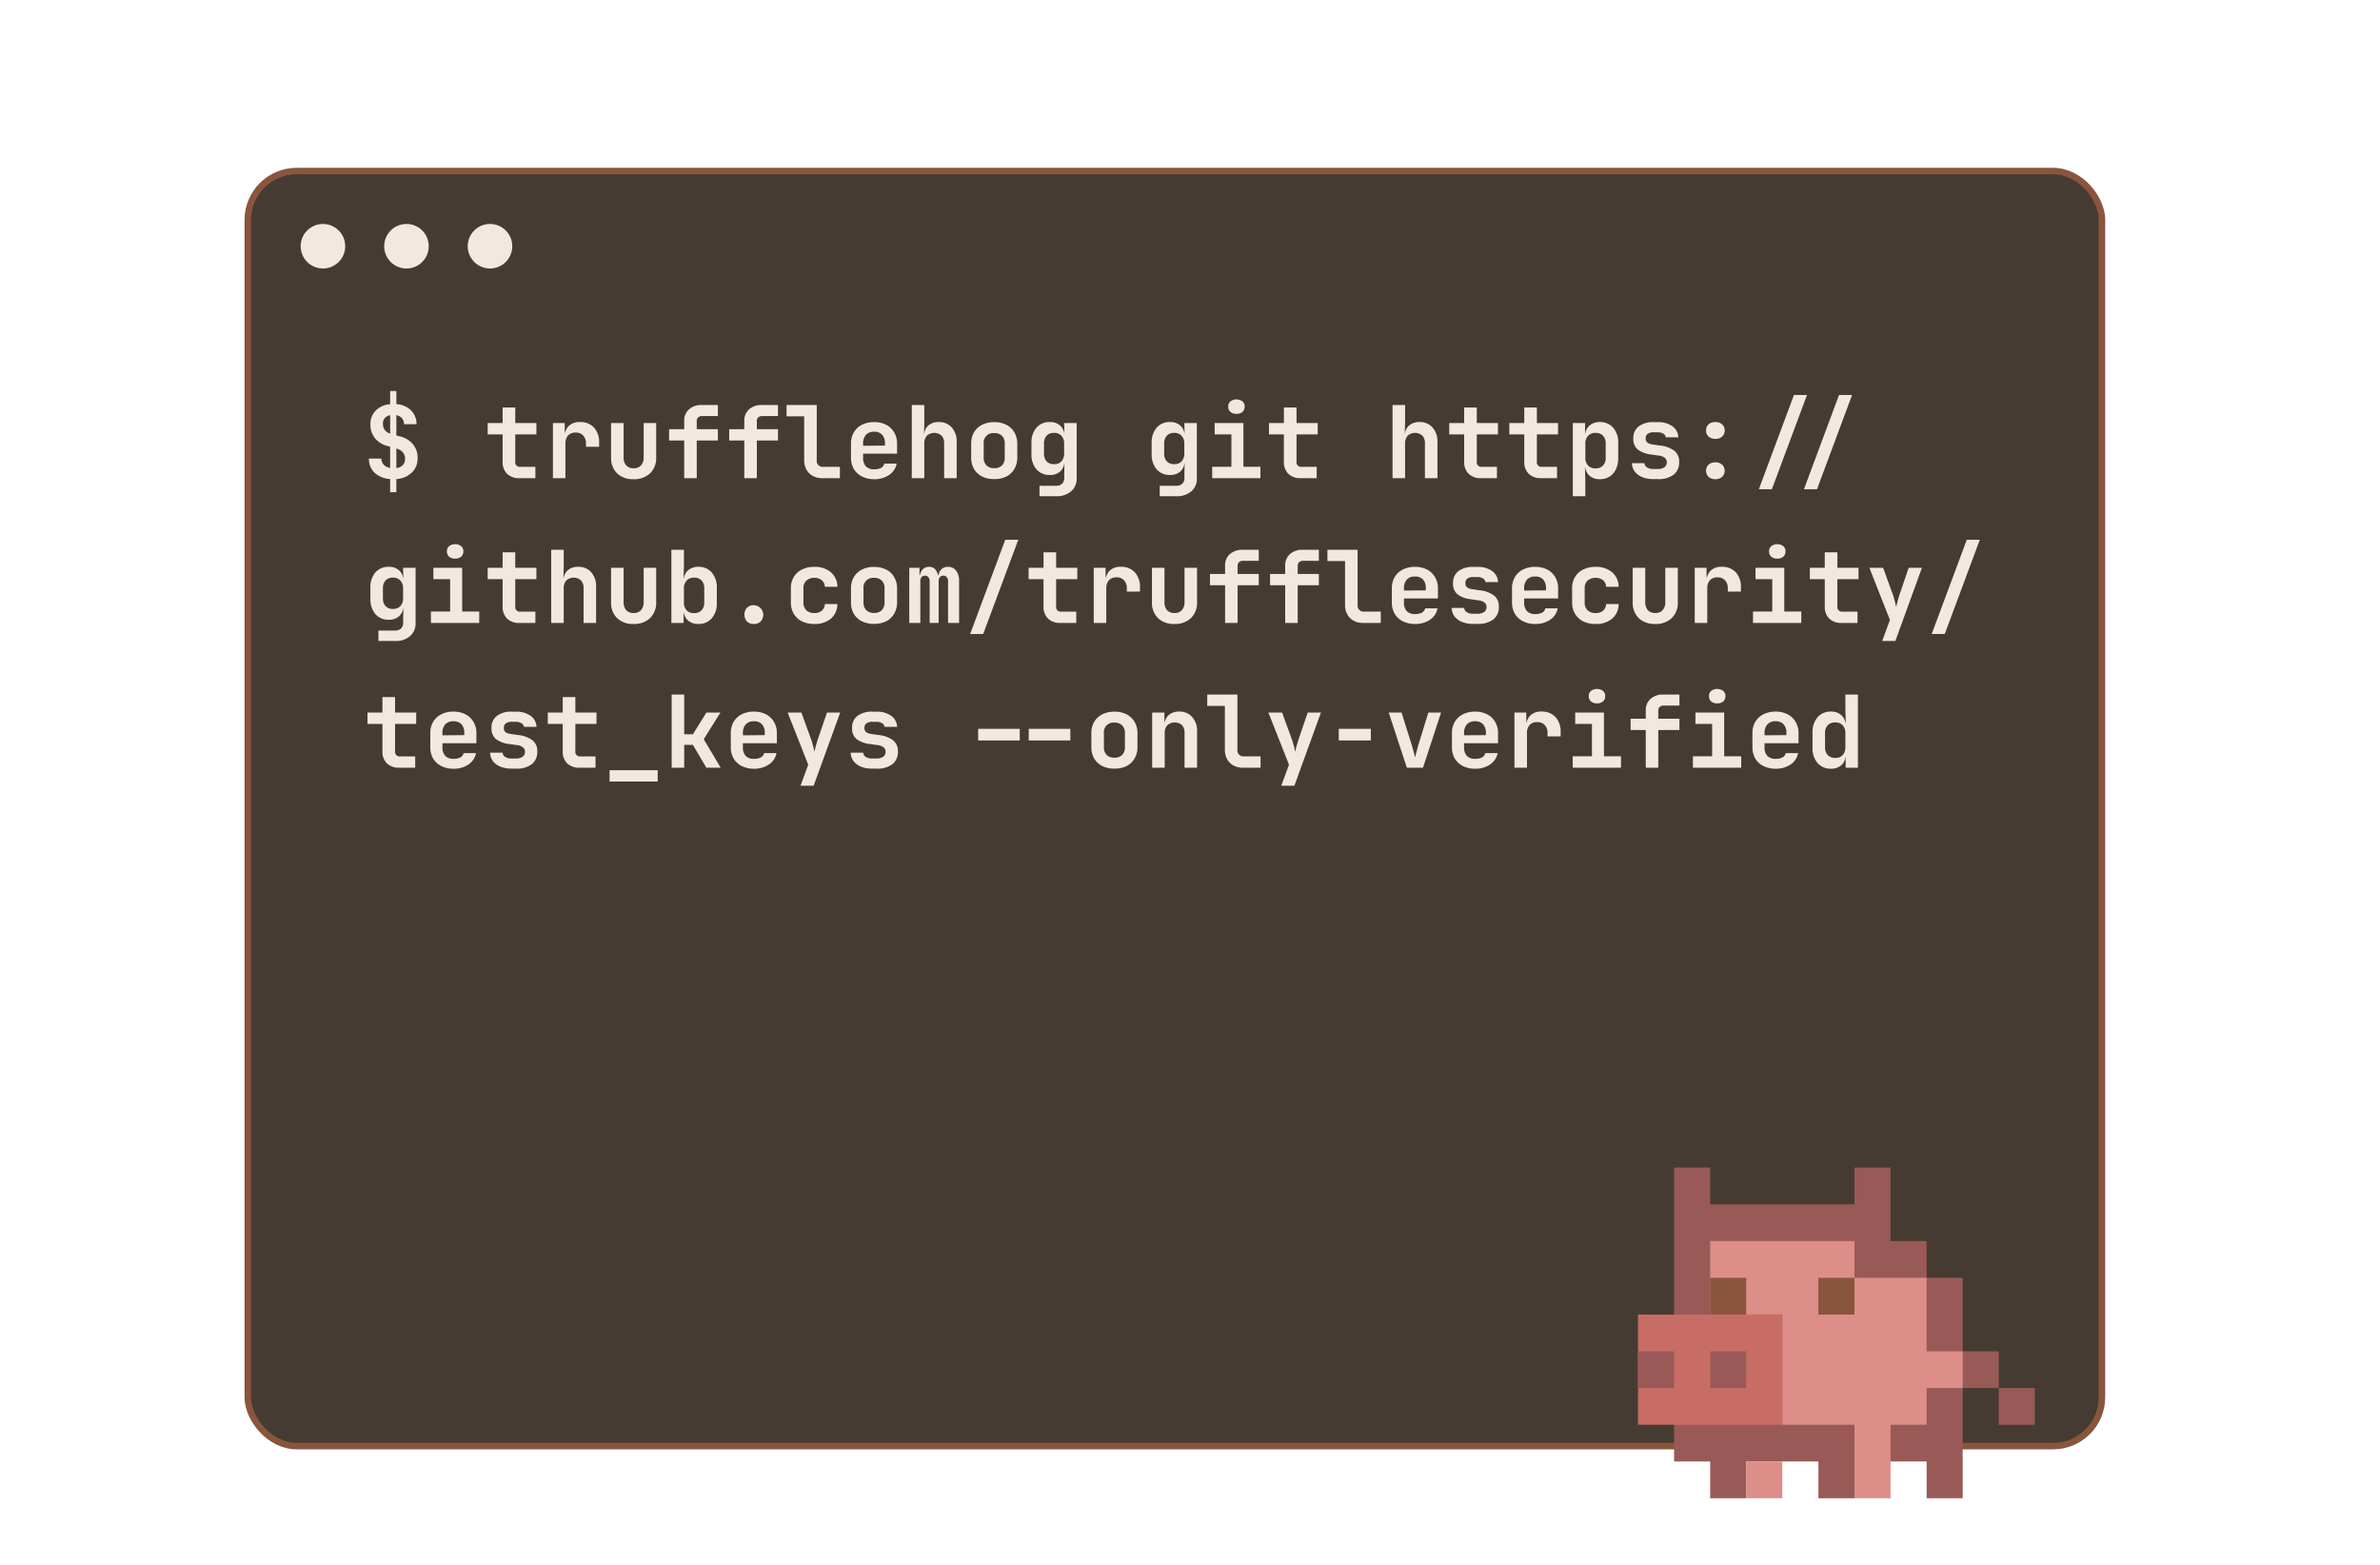
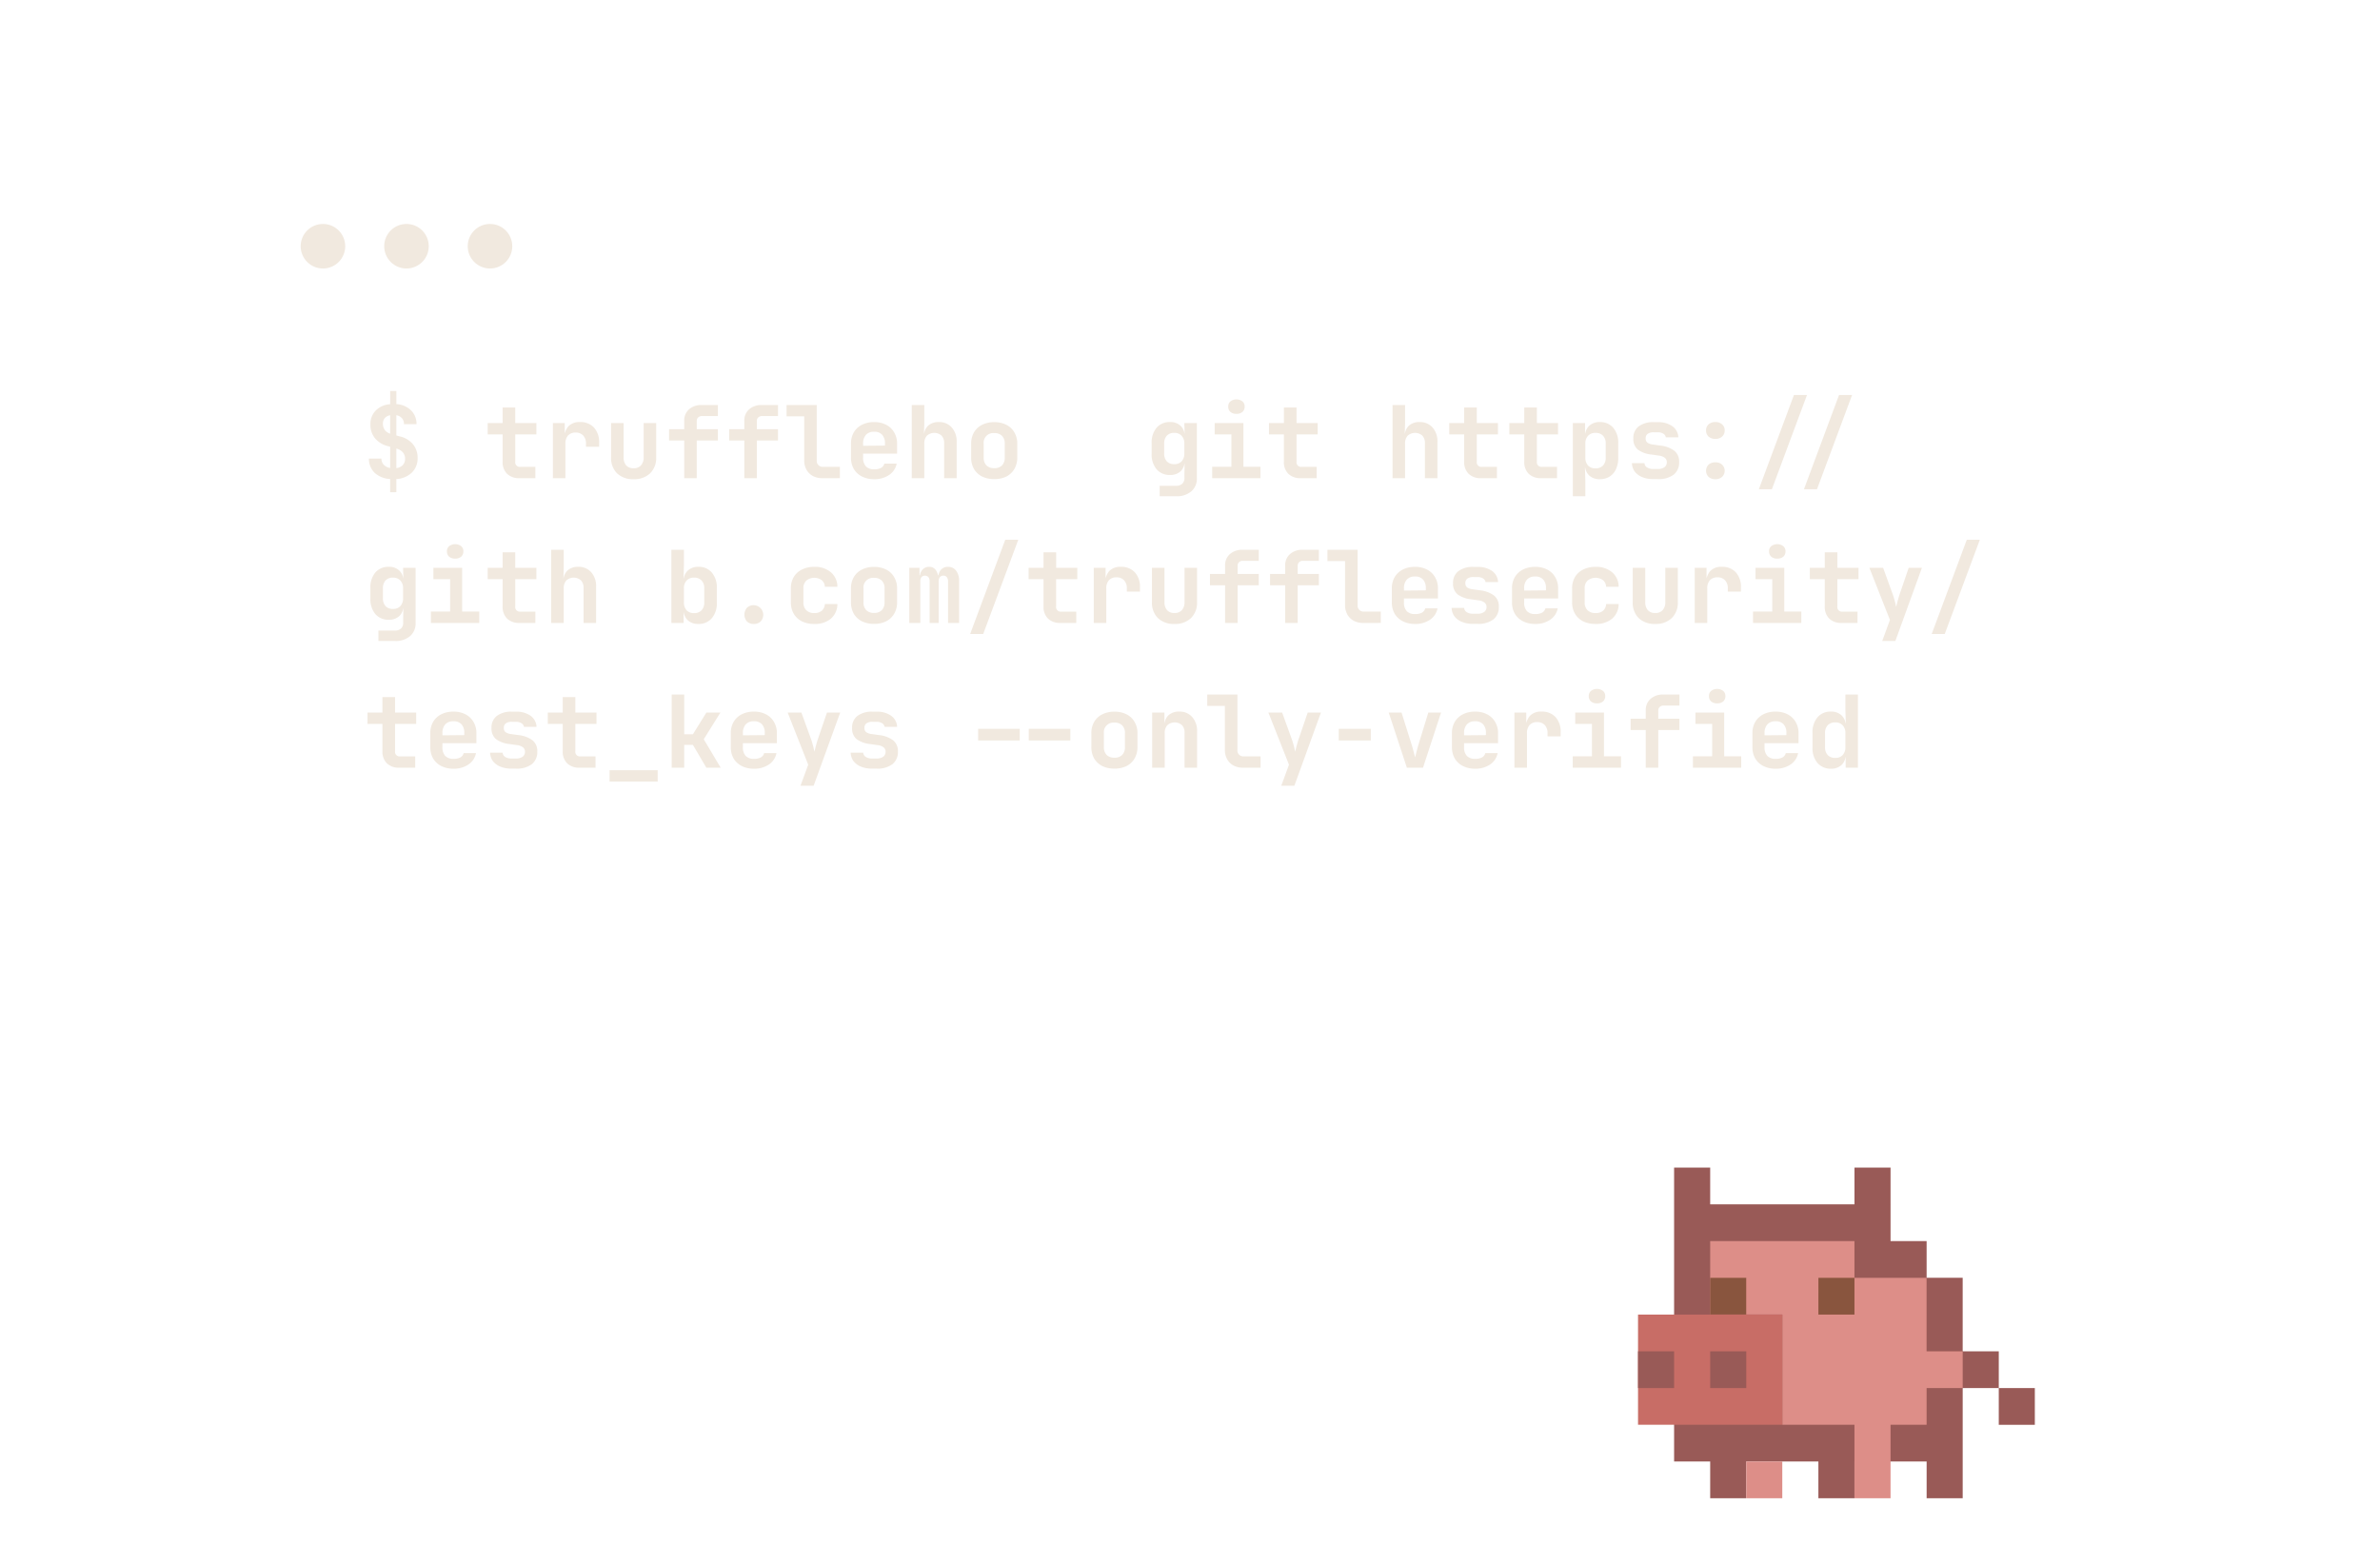
<svg xmlns="http://www.w3.org/2000/svg" width="365" height="240">
  <defs>
    <clipPath id="b">
      <path fill="#fff" d="M0 0h60.854v50.712H0z" data-name="Rectangle 310" />
    </clipPath>
    <clipPath id="a">
      <path d="M0 0h365v240H0z" />
    </clipPath>
  </defs>
  <g clip-path="url(#a)">
    <g data-name="Group 125" transform="translate(4.5 -57)">
-       <rect width="284.36" height="195.551" fill="#463b32" stroke="#89553d" data-name="Rectangle 309" rx="7.5" transform="translate(33.5 83.236)" />
      <circle cx="3.416" cy="3.416" r="3.416" fill="#f1e9df" data-name="Ellipse 34" transform="translate(41.612 91.348)" />
      <circle cx="3.416" cy="3.416" r="3.416" fill="#f1e9df" data-name="Ellipse 35" transform="translate(54.421 91.348)" />
      <circle cx="3.416" cy="3.416" r="3.416" fill="#f1e9df" data-name="Ellipse 36" transform="translate(67.23 91.348)" />
      <path fill="#f1e9df" d="M276.283 174.897a2.614 2.614 0 0 1-2.044-.876 3.439 3.439 0 0 1-.769-2.352v-2.29a3.463 3.463 0 0 1 .769-2.367 2.585 2.585 0 0 1 2.044-.876 2.276 2.276 0 0 1 1.66.6 2.12 2.12 0 0 1 .615 1.614l-.43-.446h.446l-.061-2.014v-2.367h1.921v11.221h-1.881v-1.614h-.43l.43-.446a2.171 2.171 0 0 1-.615 1.629 2.311 2.311 0 0 1-1.655.584zm.676-1.66a1.476 1.476 0 0 0 1.137-.43 1.734 1.734 0 0 0 .415-1.23v-2.121a1.678 1.678 0 0 0-.415-1.214 1.449 1.449 0 0 0-1.137-.446 1.526 1.526 0 0 0-1.153.43 1.7 1.7 0 0 0-.415 1.23v2.121a1.7 1.7 0 0 0 .415 1.23 1.526 1.526 0 0 0 1.153.43z" data-name="Path 482" />
      <path fill="#f1e9df" d="M267.804 174.897a4.016 4.016 0 0 1-1.875-.415 3.077 3.077 0 0 1-1.245-1.153 3.47 3.47 0 0 1-.43-1.752v-2.121a3.386 3.386 0 0 1 .43-1.737 3.044 3.044 0 0 1 1.245-1.163 4.016 4.016 0 0 1 1.875-.415 3.888 3.888 0 0 1 1.844.415 2.943 2.943 0 0 1 1.23 1.168 3.294 3.294 0 0 1 .446 1.737v1.522h-5.211v.6a1.914 1.914 0 0 0 .43 1.353 1.7 1.7 0 0 0 1.276.446 2.2 2.2 0 0 0 1.045-.215 1.026 1.026 0 0 0 .507-.661h1.891a2.707 2.707 0 0 1-1.168 1.752 3.941 3.941 0 0 1-2.29.639zm1.66-5v-.461a1.936 1.936 0 0 0-.415-1.337 1.563 1.563 0 0 0-1.245-.476 1.612 1.612 0 0 0-1.26.476 1.949 1.949 0 0 0-.43 1.353v.323l3.489-.031z" data-name="Path 483" />
      <path fill="#f1e9df" d="M255.129 174.743v-1.752h2.951v-4.965h-2.567v-1.736h4.411v6.7h2.613v1.752zm3.72-9.868a1.364 1.364 0 0 1-.922-.292 1.048 1.048 0 0 1-.338-.815 1 1 0 0 1 .338-.8 1.537 1.537 0 0 1 1.845 0 1 1 0 0 1 .338.8 1.048 1.048 0 0 1-.338.815 1.364 1.364 0 0 1-.923.292z" data-name="Path 484" />
      <path fill="#f1e9df" d="M247.895 174.744v-5.779h-2.321v-1.737h2.321v-1.276a2.256 2.256 0 0 1 .738-1.768 2.815 2.815 0 0 1 1.952-.661h2.475v1.691h-2.429a.843.843 0 0 0-.6.215.718.718 0 0 0-.215.553v1.245h3.243v1.737h-3.243v5.779z" data-name="Path 485" />
      <path fill="#f1e9df" d="M236.696 174.743v-1.752h2.947v-4.965h-2.567v-1.736h4.411v6.7h2.613v1.752zm3.72-9.868a1.364 1.364 0 0 1-.922-.292 1.048 1.048 0 0 1-.338-.815 1 1 0 0 1 .338-.8 1.537 1.537 0 0 1 1.845 0 1 1 0 0 1 .338.8 1.048 1.048 0 0 1-.338.815 1.364 1.364 0 0 1-.923.292z" data-name="Path 486" />
      <path fill="#f1e9df" d="M227.756 174.744v-8.454h1.816v1.614h.476l-.569.984a3.016 3.016 0 0 1 .615-2.06 2.3 2.3 0 0 1 1.814-.692 2.79 2.79 0 0 1 2.152.845 3.3 3.3 0 0 1 .784 2.336v.615h-2.014v-.476a1.741 1.741 0 0 0-.43-1.26 1.5 1.5 0 0 0-1.153-.446 1.517 1.517 0 0 0-1.168.446 1.824 1.824 0 0 0-.4 1.26v5.288z" data-name="Path 487" />
      <path fill="#f1e9df" d="M221.722 174.897a4.016 4.016 0 0 1-1.875-.415 3.077 3.077 0 0 1-1.245-1.153 3.47 3.47 0 0 1-.43-1.752v-2.121a3.386 3.386 0 0 1 .43-1.737 3.044 3.044 0 0 1 1.244-1.163 4.016 4.016 0 0 1 1.875-.415 3.888 3.888 0 0 1 1.844.415 2.943 2.943 0 0 1 1.23 1.168 3.294 3.294 0 0 1 .446 1.737v1.522h-5.211v.6a1.914 1.914 0 0 0 .43 1.353 1.7 1.7 0 0 0 1.276.446 2.2 2.2 0 0 0 1.045-.215 1.026 1.026 0 0 0 .507-.661h1.891a2.707 2.707 0 0 1-1.167 1.75 3.941 3.941 0 0 1-2.29.641zm1.66-5v-.461a1.936 1.936 0 0 0-.415-1.337 1.563 1.563 0 0 0-1.245-.476 1.612 1.612 0 0 0-1.26.476 1.949 1.949 0 0 0-.43 1.353v.323l3.489-.031z" data-name="Path 488" />
      <path fill="#f1e9df" d="m211.26 174.743-2.782-8.454h1.967l1.614 5.134q.138.461.261.953.138.492.2.784.077-.292.2-.784t.246-.938l1.583-5.149h1.952l-2.767 8.454z" data-name="Path 489" />
      <path fill="#f1e9df" d="M200.814 170.563v-1.783h4.918v1.783z" data-name="Path 490" />
      <path fill="#f1e9df" d="m191.997 177.51 1.184-3.228-3.156-7.993h2.106l1.568 4.319q.123.354.246.861.123.492.184.815.077-.323.2-.815.123-.507.246-.861l1.476-4.319h2.029l-4.073 11.221z" data-name="Path 491" />
      <path fill="#f1e9df" d="M186.131 174.744a3.042 3.042 0 0 1-1.46-.338 2.473 2.473 0 0 1-.968-.953 2.9 2.9 0 0 1-.354-1.445v-6.748h-2.705v-1.737h4.627v8.48a.909.909 0 0 0 1 1h2.552v1.737z" data-name="Path 492" />
      <path fill="#f1e9df" d="M172.197 174.744v-8.454h1.879v1.614h.523l-.523.446a2.17 2.17 0 0 1 .6-1.629 2.333 2.333 0 0 1 1.675-.584 2.52 2.52 0 0 1 1.983.83 3.19 3.19 0 0 1 .753 2.229v5.549h-1.921v-5.349a1.638 1.638 0 0 0-.4-1.184 1.7 1.7 0 0 0-2.244.015 1.741 1.741 0 0 0-.4 1.23v5.288z" data-name="Path 493" />
      <path fill="#f1e9df" d="M166.408 174.882a4.145 4.145 0 0 1-1.875-.4 3.1 3.1 0 0 1-1.23-1.153 3.5 3.5 0 0 1-.43-1.768v-2.09a3.417 3.417 0 0 1 .43-1.752 2.965 2.965 0 0 1 1.23-1.153 4.016 4.016 0 0 1 1.875-.415 3.958 3.958 0 0 1 1.875.415 2.867 2.867 0 0 1 1.214 1.153 3.294 3.294 0 0 1 .446 1.737v2.106a3.406 3.406 0 0 1-.446 1.768 3 3 0 0 1-1.214 1.153 4.084 4.084 0 0 1-1.875.399zm0-1.675a1.6 1.6 0 0 0 1.184-.415 1.664 1.664 0 0 0 .43-1.23v-2.09a1.632 1.632 0 0 0-.43-1.23 1.6 1.6 0 0 0-1.184-.415 1.475 1.475 0 0 0-1.614 1.645v2.09a1.664 1.664 0 0 0 .43 1.23 1.634 1.634 0 0 0 1.184.414z" data-name="Path 494" />
      <path fill="#f1e9df" d="M153.272 170.563v-1.783h6.379v1.783zm-7.762 0v-1.783h6.379v1.783z" data-name="Path 495" />
      <path fill="#f1e9df" d="M129.219 174.882a4.293 4.293 0 0 1-1.691-.307 2.768 2.768 0 0 1-1.137-.845 2.319 2.319 0 0 1-.43-1.291h1.923a.837.837 0 0 0 .384.646 1.687 1.687 0 0 0 .953.246h.676a1.7 1.7 0 0 0 1.061-.277.905.905 0 0 0 .354-.753.819.819 0 0 0-.323-.692 1.815 1.815 0 0 0-.968-.338l-1.045-.154a4.187 4.187 0 0 1-2.121-.769 2.1 2.1 0 0 1-.676-1.706 2.217 2.217 0 0 1 .8-1.829 3.615 3.615 0 0 1 2.352-.661h.584a3.693 3.693 0 0 1 2.26.63 2.17 2.17 0 0 1 .907 1.691h-1.921a.769.769 0 0 0-.384-.553 1.53 1.53 0 0 0-.861-.215h-.584a1.546 1.546 0 0 0-.968.246.828.828 0 0 0-.292.692.788.788 0 0 0 .261.646 1.915 1.915 0 0 0 .845.292l1.091.154a4.376 4.376 0 0 1 2.213.815 2.1 2.1 0 0 1 .722 1.737 2.346 2.346 0 0 1-.845 1.921 3.825 3.825 0 0 1-2.459.676z" data-name="Path 496" />
      <path fill="#f1e9df" d="m118.265 177.51 1.184-3.228-3.151-7.993h2.106l1.568 4.319q.123.354.246.861.123.492.184.815.077-.323.2-.815.123-.507.246-.861l1.476-4.319h2.029l-4.073 11.221z" data-name="Path 497" />
      <path fill="#f1e9df" d="M111.125 174.897a4.016 4.016 0 0 1-1.875-.415 3.077 3.077 0 0 1-1.245-1.153 3.47 3.47 0 0 1-.43-1.752v-2.121a3.386 3.386 0 0 1 .43-1.737 3.044 3.044 0 0 1 1.244-1.163 4.016 4.016 0 0 1 1.875-.415 3.888 3.888 0 0 1 1.844.415 2.943 2.943 0 0 1 1.23 1.168 3.294 3.294 0 0 1 .446 1.737v1.522h-5.214v.6a1.914 1.914 0 0 0 .43 1.353 1.7 1.7 0 0 0 1.276.446 2.2 2.2 0 0 0 1.045-.215 1.026 1.026 0 0 0 .507-.661h1.891a2.707 2.707 0 0 1-1.168 1.752 3.941 3.941 0 0 1-2.286.639zm1.66-5v-.461a1.936 1.936 0 0 0-.415-1.337 1.563 1.563 0 0 0-1.245-.476 1.612 1.612 0 0 0-1.26.476 1.949 1.949 0 0 0-.43 1.353v.323l3.489-.031z" data-name="Path 498" />
      <path fill="#f1e9df" d="M98.511 174.744v-11.221h1.921v6.087h1.337l2.06-3.32h2.151l-2.552 4.089 2.6 4.365h-2.2l-2.06-3.5h-1.337v3.5z" data-name="Path 499" />
      <path fill="#f1e9df" d="M88.987 176.865v-1.737h7.378v1.737z" data-name="Path 500" />
      <path fill="#f1e9df" d="M84.381 174.743a2.61 2.61 0 0 1-1.906-.676 2.513 2.513 0 0 1-.676-1.86v-4.181h-2.29v-1.737h2.29v-2.382h1.937v2.382h3.243v1.737h-3.243v4.181a.7.7 0 0 0 .784.8h2.31v1.737z" data-name="Path 501" />
      <path fill="#f1e9df" d="M73.92 174.882a4.293 4.293 0 0 1-1.691-.307 2.768 2.768 0 0 1-1.137-.845 2.318 2.318 0 0 1-.43-1.291h1.921a.837.837 0 0 0 .384.646 1.687 1.687 0 0 0 .953.246h.676a1.7 1.7 0 0 0 1.061-.277.905.905 0 0 0 .354-.753.819.819 0 0 0-.323-.692 1.815 1.815 0 0 0-.968-.338l-1.045-.154a4.187 4.187 0 0 1-2.121-.769 2.1 2.1 0 0 1-.676-1.706 2.217 2.217 0 0 1 .8-1.829 3.615 3.615 0 0 1 2.352-.661h.584a3.693 3.693 0 0 1 2.26.63 2.17 2.17 0 0 1 .907 1.691h-1.925a.769.769 0 0 0-.384-.553 1.53 1.53 0 0 0-.861-.215h-.584a1.546 1.546 0 0 0-.968.246.828.828 0 0 0-.292.692.788.788 0 0 0 .261.646 1.915 1.915 0 0 0 .845.292l1.091.154a4.376 4.376 0 0 1 2.213.815 2.1 2.1 0 0 1 .722 1.737 2.346 2.346 0 0 1-.845 1.921 3.825 3.825 0 0 1-2.459.676z" data-name="Path 502" />
      <path fill="#f1e9df" d="M65.042 174.897a4.016 4.016 0 0 1-1.875-.415 3.077 3.077 0 0 1-1.245-1.153 3.47 3.47 0 0 1-.43-1.752v-2.121a3.386 3.386 0 0 1 .43-1.737 3.044 3.044 0 0 1 1.244-1.163 4.016 4.016 0 0 1 1.875-.415 3.888 3.888 0 0 1 1.844.415 2.943 2.943 0 0 1 1.23 1.168 3.294 3.294 0 0 1 .446 1.737v1.522h-5.21v.6a1.914 1.914 0 0 0 .43 1.353 1.7 1.7 0 0 0 1.276.446 2.2 2.2 0 0 0 1.045-.215 1.026 1.026 0 0 0 .507-.661H68.5a2.707 2.707 0 0 1-1.168 1.75 3.941 3.941 0 0 1-2.29.641zm1.66-5v-.461a1.935 1.935 0 0 0-.415-1.337 1.563 1.563 0 0 0-1.245-.476 1.612 1.612 0 0 0-1.26.476 1.949 1.949 0 0 0-.43 1.353v.323l3.489-.031z" data-name="Path 503" />
      <path fill="#f1e9df" d="M56.733 174.743a2.61 2.61 0 0 1-1.906-.676 2.513 2.513 0 0 1-.676-1.86v-4.181H51.86v-1.737h2.29v-2.382h1.937v2.382h3.243v1.737h-3.243v4.181a.7.7 0 0 0 .784.8h2.306v1.737z" data-name="Path 504" />
      <path fill="#f1e9df" d="m291.749 154.232 5.38-14.449h2l-5.38 14.449z" data-name="Path 505" />
      <path fill="#f1e9df" d="m284.16 155.308 1.184-3.228-3.151-7.993h2.106l1.568 4.319q.123.354.246.861.123.492.184.815.077-.323.2-.815.123-.507.246-.861l1.476-4.319h2.029l-4.073 11.221z" data-name="Path 506" />
      <path fill="#f1e9df" d="M277.924 152.541a2.61 2.61 0 0 1-1.9-.676 2.513 2.513 0 0 1-.676-1.86v-4.181h-2.29v-1.737h2.29v-2.382h1.937v2.382h3.239v1.737h-3.243v4.181a.7.7 0 0 0 .784.8h2.306v1.737z" data-name="Path 507" />
      <path fill="#f1e9df" d="M264.345 152.541v-1.752h2.951v-4.965h-2.567v-1.737h4.411v6.7h2.613v1.752zm3.72-9.868a1.364 1.364 0 0 1-.922-.292 1.048 1.048 0 0 1-.338-.815 1 1 0 0 1 .338-.8 1.537 1.537 0 0 1 1.845 0 1 1 0 0 1 .338.8 1.048 1.048 0 0 1-.338.815 1.364 1.364 0 0 1-.923.292z" data-name="Path 508" />
      <path fill="#f1e9df" d="M255.406 152.542v-8.454h1.814v1.614h.477l-.569.984a3.016 3.016 0 0 1 .615-2.06 2.3 2.3 0 0 1 1.814-.692 2.79 2.79 0 0 1 2.152.845 3.3 3.3 0 0 1 .784 2.336v.615h-2.014v-.476a1.741 1.741 0 0 0-.43-1.26 1.5 1.5 0 0 0-1.153-.446 1.517 1.517 0 0 0-1.168.446 1.824 1.824 0 0 0-.4 1.26v5.288z" data-name="Path 509" />
      <path fill="#f1e9df" d="M249.355 152.695a3.5 3.5 0 0 1-2.536-.891 3.292 3.292 0 0 1-.922-2.459v-5.258h1.921v5.24a1.824 1.824 0 0 0 .4 1.26 1.475 1.475 0 0 0 1.137.43 1.455 1.455 0 0 0 1.122-.43 1.78 1.78 0 0 0 .415-1.26v-5.24h1.921v5.257a3.262 3.262 0 0 1-.938 2.459 3.507 3.507 0 0 1-2.52.892z" data-name="Path 510" />
      <path fill="#f1e9df" d="M240.185 152.695a4.243 4.243 0 0 1-1.891-.4 3.077 3.077 0 0 1-1.245-1.153 3.406 3.406 0 0 1-.446-1.768v-2.12a3.355 3.355 0 0 1 .446-1.768 2.974 2.974 0 0 1 1.246-1.132 4.111 4.111 0 0 1 1.891-.415 3.748 3.748 0 0 1 2.552.83 2.911 2.911 0 0 1 1 2.229h-1.921a1.369 1.369 0 0 0-.476-1.014 1.956 1.956 0 0 0-2.367.061 1.558 1.558 0 0 0-.446 1.2v2.137a1.609 1.609 0 0 0 .446 1.214 1.674 1.674 0 0 0 1.214.43 1.723 1.723 0 0 0 1.153-.354 1.422 1.422 0 0 0 .476-1.03h1.921a2.961 2.961 0 0 1-1 2.244 3.794 3.794 0 0 1-2.553.809z" data-name="Path 511" />
      <path fill="#f1e9df" d="M230.935 152.695a4.016 4.016 0 0 1-1.875-.415 3.077 3.077 0 0 1-1.245-1.153 3.47 3.47 0 0 1-.43-1.752v-2.121a3.386 3.386 0 0 1 .43-1.737 3.044 3.044 0 0 1 1.247-1.163 4.016 4.016 0 0 1 1.875-.415 3.888 3.888 0 0 1 1.844.415 2.943 2.943 0 0 1 1.23 1.168 3.294 3.294 0 0 1 .446 1.737v1.522h-5.211v.6a1.914 1.914 0 0 0 .43 1.353 1.7 1.7 0 0 0 1.276.446 2.2 2.2 0 0 0 1.045-.215 1.026 1.026 0 0 0 .507-.661h1.891a2.707 2.707 0 0 1-1.168 1.752 3.941 3.941 0 0 1-2.292.639zm1.66-5v-.461a1.935 1.935 0 0 0-.415-1.337 1.563 1.563 0 0 0-1.245-.477 1.612 1.612 0 0 0-1.26.477 1.949 1.949 0 0 0-.43 1.353v.323l3.489-.031z" data-name="Path 512" />
      <path fill="#f1e9df" d="M221.384 152.68a4.293 4.293 0 0 1-1.691-.307 2.768 2.768 0 0 1-1.137-.845 2.318 2.318 0 0 1-.43-1.291h1.921a.837.837 0 0 0 .384.646 1.687 1.687 0 0 0 .953.246h.676a1.7 1.7 0 0 0 1.061-.277.905.905 0 0 0 .354-.753.819.819 0 0 0-.323-.692 1.815 1.815 0 0 0-.968-.338l-1.045-.154a4.187 4.187 0 0 1-2.121-.769 2.1 2.1 0 0 1-.676-1.706 2.217 2.217 0 0 1 .8-1.829 3.615 3.615 0 0 1 2.352-.661h.584a3.694 3.694 0 0 1 2.26.63 2.17 2.17 0 0 1 .907 1.691h-1.925a.769.769 0 0 0-.384-.553 1.53 1.53 0 0 0-.861-.215h-.584a1.546 1.546 0 0 0-.968.246.828.828 0 0 0-.292.692.788.788 0 0 0 .261.646 1.915 1.915 0 0 0 .845.292l1.091.154a4.376 4.376 0 0 1 2.213.815 2.1 2.1 0 0 1 .722 1.737 2.346 2.346 0 0 1-.845 1.921 3.825 3.825 0 0 1-2.459.676z" data-name="Path 513" />
      <path fill="#f1e9df" d="M212.505 152.695a4.016 4.016 0 0 1-1.875-.415 3.077 3.077 0 0 1-1.245-1.153 3.47 3.47 0 0 1-.43-1.752v-2.121a3.386 3.386 0 0 1 .43-1.737 3.044 3.044 0 0 1 1.244-1.163 4.016 4.016 0 0 1 1.875-.415 3.888 3.888 0 0 1 1.844.415 2.943 2.943 0 0 1 1.23 1.168 3.294 3.294 0 0 1 .446 1.737v1.522h-5.211v.6a1.914 1.914 0 0 0 .43 1.353 1.7 1.7 0 0 0 1.276.446 2.2 2.2 0 0 0 1.045-.215 1.026 1.026 0 0 0 .507-.661h1.891a2.707 2.707 0 0 1-1.168 1.752 3.941 3.941 0 0 1-2.289.639zm1.66-5v-.461a1.935 1.935 0 0 0-.415-1.337 1.563 1.563 0 0 0-1.245-.477 1.612 1.612 0 0 0-1.26.477 1.949 1.949 0 0 0-.43 1.353v.323l3.489-.031z" data-name="Path 514" />
      <path fill="#f1e9df" d="M204.564 152.541a3.042 3.042 0 0 1-1.46-.338 2.473 2.473 0 0 1-.968-.953 2.9 2.9 0 0 1-.358-1.45v-6.748h-2.7v-1.732h4.627v8.48a.909.909 0 0 0 1 1h2.552v1.737z" data-name="Path 515" />
      <path fill="#f1e9df" d="M192.597 152.541v-5.779h-2.321v-1.737h2.321v-1.276a2.256 2.256 0 0 1 .738-1.768 2.816 2.816 0 0 1 1.952-.661h2.475v1.691h-2.429a.843.843 0 0 0-.6.215.718.718 0 0 0-.215.553v1.245h3.243v1.737h-3.243v5.779z" data-name="Path 516" />
      <path fill="#f1e9df" d="M183.381 152.541v-5.779h-2.321v-1.737h2.321v-1.276a2.256 2.256 0 0 1 .738-1.768 2.816 2.816 0 0 1 1.952-.661h2.475v1.691h-2.429a.843.843 0 0 0-.6.215.718.718 0 0 0-.215.553v1.245h3.243v1.737h-3.243v5.779z" data-name="Path 517" />
      <path fill="#f1e9df" d="M175.624 152.695a3.5 3.5 0 0 1-2.536-.891 3.292 3.292 0 0 1-.922-2.459v-5.258h1.921v5.24a1.824 1.824 0 0 0 .4 1.26 1.475 1.475 0 0 0 1.137.43 1.455 1.455 0 0 0 1.122-.43 1.78 1.78 0 0 0 .415-1.26v-5.24h1.92v5.257a3.262 3.262 0 0 1-.938 2.459 3.507 3.507 0 0 1-2.519.892z" data-name="Path 518" />
      <path fill="#f1e9df" d="M163.241 152.542v-8.454h1.814v1.614h.476l-.569.984a3.016 3.016 0 0 1 .615-2.06 2.3 2.3 0 0 1 1.814-.692 2.79 2.79 0 0 1 2.152.845 3.3 3.3 0 0 1 .784 2.336v.615h-2.014v-.476a1.741 1.741 0 0 0-.43-1.26 1.5 1.5 0 0 0-1.153-.446 1.517 1.517 0 0 0-1.168.446 1.824 1.824 0 0 0-.4 1.26v5.288z" data-name="Path 519" />
      <path fill="#f1e9df" d="M158.118 152.541a2.61 2.61 0 0 1-1.906-.676 2.513 2.513 0 0 1-.676-1.86v-4.181h-2.29v-1.737h2.29v-2.382h1.937v2.382h3.243v1.737h-3.248v4.181a.7.7 0 0 0 .784.8h2.306v1.737z" data-name="Path 520" />
      <path fill="#f1e9df" d="m144.286 154.232 5.38-14.449h2l-5.38 14.449z" data-name="Path 521" />
      <path fill="#f1e9df" d="M134.947 152.542v-8.454h1.568v1.137h.323l-.261.277a1.6 1.6 0 0 1 .4-1.137 1.342 1.342 0 0 1 1.03-.43 1.184 1.184 0 0 1 1.045.553 2.572 2.572 0 0 1 .384 1.491l-.338-.753h.523l-.2.277a1.6 1.6 0 0 1 .4-1.137 1.379 1.379 0 0 1 1.061-.43 1.5 1.5 0 0 1 1.245.584 2.488 2.488 0 0 1 .461 1.583v6.44h-1.691v-6.364a1.009 1.009 0 0 0-.184-.646.631.631 0 0 0-.538-.246.676.676 0 0 0-.538.231 1.036 1.036 0 0 0-.184.661v6.364h-1.383v-6.364a1.036 1.036 0 0 0-.184-.661.743.743 0 0 0-1.076 0 1.1 1.1 0 0 0-.169.661v6.364z" data-name="Path 522" />
      <path fill="#f1e9df" d="M129.542 152.68a4.145 4.145 0 0 1-1.875-.4 3.1 3.1 0 0 1-1.23-1.153 3.5 3.5 0 0 1-.43-1.768v-2.09a3.417 3.417 0 0 1 .43-1.752 2.965 2.965 0 0 1 1.23-1.153 4.016 4.016 0 0 1 1.875-.415 3.958 3.958 0 0 1 1.875.415 2.867 2.867 0 0 1 1.214 1.153 3.294 3.294 0 0 1 .446 1.737v2.106a3.406 3.406 0 0 1-.446 1.768 3 3 0 0 1-1.214 1.153 4.085 4.085 0 0 1-1.875.399zm0-1.675a1.6 1.6 0 0 0 1.184-.415 1.664 1.664 0 0 0 .43-1.23v-2.09a1.632 1.632 0 0 0-.43-1.23 1.6 1.6 0 0 0-1.184-.415 1.474 1.474 0 0 0-1.614 1.645v2.09a1.664 1.664 0 0 0 .43 1.23 1.634 1.634 0 0 0 1.184.414z" data-name="Path 523" />
      <path fill="#f1e9df" d="M120.371 152.695a4.243 4.243 0 0 1-1.891-.4 3.077 3.077 0 0 1-1.245-1.153 3.406 3.406 0 0 1-.446-1.768v-2.12a3.355 3.355 0 0 1 .446-1.768 2.974 2.974 0 0 1 1.246-1.132 4.111 4.111 0 0 1 1.891-.415 3.748 3.748 0 0 1 2.552.83 2.911 2.911 0 0 1 1 2.229h-1.921a1.369 1.369 0 0 0-.477-1.014 1.956 1.956 0 0 0-2.367.061 1.558 1.558 0 0 0-.446 1.2v2.137a1.609 1.609 0 0 0 .446 1.214 1.674 1.674 0 0 0 1.214.43 1.723 1.723 0 0 0 1.153-.354 1.422 1.422 0 0 0 .477-1.03h1.921a2.961 2.961 0 0 1-1 2.244 3.794 3.794 0 0 1-2.553.809z" data-name="Path 524" />
      <path fill="#f1e9df" d="M111.109 152.695a1.466 1.466 0 0 1-1.061-.384 1.614 1.614 0 0 1 0-2.09 1.434 1.434 0 0 1 1.061-.4 1.479 1.479 0 0 1 1.045 2.49 1.412 1.412 0 0 1-1.045.384z" data-name="Path 525" />
      <path fill="#f1e9df" d="M102.615 152.694a2.311 2.311 0 0 1-1.66-.584 2.171 2.171 0 0 1-.615-1.629l.43.446h-.43v1.614h-1.875V141.32h1.923v2.367l-.061 2.014h.446l-.43.446a2.12 2.12 0 0 1 .615-1.614 2.276 2.276 0 0 1 1.66-.6 2.585 2.585 0 0 1 2.044.876 3.463 3.463 0 0 1 .769 2.367v2.29a3.439 3.439 0 0 1-.769 2.352 2.585 2.585 0 0 1-2.047.876zm-.676-1.66a1.526 1.526 0 0 0 1.153-.43 1.7 1.7 0 0 0 .415-1.23v-2.121a1.7 1.7 0 0 0-.415-1.23 1.526 1.526 0 0 0-1.153-.43 1.478 1.478 0 0 0-1.137.446 1.678 1.678 0 0 0-.415 1.214v2.121a1.734 1.734 0 0 0 .415 1.23 1.506 1.506 0 0 0 1.137.43z" data-name="Path 526" />
-       <path fill="#f1e9df" d="M92.675 152.695a3.5 3.5 0 0 1-2.536-.891 3.292 3.292 0 0 1-.922-2.459v-5.258h1.921v5.24a1.824 1.824 0 0 0 .4 1.26 1.475 1.475 0 0 0 1.137.43 1.455 1.455 0 0 0 1.122-.43 1.78 1.78 0 0 0 .415-1.26v-5.24h1.921v5.257a3.262 3.262 0 0 1-.938 2.459 3.507 3.507 0 0 1-2.52.892z" data-name="Path 527" />
      <path fill="#f1e9df" d="M80.032 152.541V141.32h1.921v2.767l-.046 1.614h.523l-.523.446a2.17 2.17 0 0 1 .6-1.629 2.333 2.333 0 0 1 1.675-.584 2.52 2.52 0 0 1 1.983.83 3.19 3.19 0 0 1 .753 2.229v5.549h-1.921v-5.349a1.638 1.638 0 0 0-.4-1.184 1.7 1.7 0 0 0-2.244.015 1.741 1.741 0 0 0-.4 1.23v5.288z" data-name="Path 528" />
      <path fill="#f1e9df" d="M75.165 152.541a2.61 2.61 0 0 1-1.906-.676 2.513 2.513 0 0 1-.676-1.86v-4.181h-2.29v-1.737h2.29v-2.382h1.937v2.382h3.243v1.737H74.52v4.181a.7.7 0 0 0 .784.8h2.303v1.737z" data-name="Path 529" />
      <path fill="#f1e9df" d="M61.583 152.541v-1.752h2.951v-4.965h-2.567v-1.737h4.411v6.7h2.618v1.752zm3.72-9.868a1.364 1.364 0 0 1-.922-.292 1.048 1.048 0 0 1-.338-.815 1 1 0 0 1 .338-.8 1.537 1.537 0 0 1 1.844 0 1 1 0 0 1 .338.8 1.048 1.048 0 0 1-.338.815 1.364 1.364 0 0 1-.922.292z" data-name="Path 530" />
      <path fill="#f1e9df" d="M53.535 155.308v-1.6h2.505a1.315 1.315 0 0 0 .968-.323 1.173 1.173 0 0 0 .323-.891v-.63l.031-1.583h-.415l.415-.415a2.12 2.12 0 0 1-.615 1.614 2.27 2.27 0 0 1-1.629.569 2.6 2.6 0 0 1-2.06-.876 3.509 3.509 0 0 1-.753-2.367v-1.645a3.485 3.485 0 0 1 .753-2.352 2.6 2.6 0 0 1 2.06-.876 2.235 2.235 0 0 1 1.629.584 2.069 2.069 0 0 1 .615 1.6l-.415-.415h.415l-.046-1.614h1.921v8.454a2.534 2.534 0 0 1-.845 2.014 3.365 3.365 0 0 1-2.321.753zm2.229-4.919a1.476 1.476 0 0 0 1.137-.43 1.734 1.734 0 0 0 .415-1.23v-1.475a1.678 1.678 0 0 0-.415-1.214 1.448 1.448 0 0 0-1.137-.446 1.476 1.476 0 0 0-1.137.43 1.741 1.741 0 0 0-.4 1.23v1.476a1.741 1.741 0 0 0 .4 1.23 1.476 1.476 0 0 0 1.136.43z" data-name="Path 531" />
      <path fill="#f1e9df" d="m272.159 132.03 5.38-14.449h2l-5.38 14.449zm-6.917 0 5.38-14.449h2l-5.38 14.449z" data-name="Path 532" />
      <path fill="#f1e9df" d="M258.572 124.313a1.519 1.519 0 0 1-1.045-.354 1.244 1.244 0 0 1-.384-.938 1.213 1.213 0 0 1 .384-.938 1.519 1.519 0 0 1 1.045-.354 1.461 1.461 0 0 1 1.03.354 1.191 1.191 0 0 1 .4.938 1.22 1.22 0 0 1-.4.938 1.461 1.461 0 0 1-1.03.354zm0 6.179a1.519 1.519 0 0 1-1.045-.354 1.336 1.336 0 0 1 0-1.875 1.519 1.519 0 0 1 1.045-.354 1.461 1.461 0 0 1 1.03.354 1.3 1.3 0 0 1 0 1.875 1.461 1.461 0 0 1-1.03.354z" data-name="Path 533" />
      <path fill="#f1e9df" d="M249.033 130.478a4.293 4.293 0 0 1-1.691-.307 2.768 2.768 0 0 1-1.137-.845 2.318 2.318 0 0 1-.43-1.291h1.921a.837.837 0 0 0 .384.646 1.687 1.687 0 0 0 .953.246h.676a1.7 1.7 0 0 0 1.061-.277.905.905 0 0 0 .354-.753.819.819 0 0 0-.323-.692 1.815 1.815 0 0 0-.968-.338l-1.045-.154a4.187 4.187 0 0 1-2.121-.769 2.1 2.1 0 0 1-.676-1.706 2.217 2.217 0 0 1 .8-1.829 3.615 3.615 0 0 1 2.352-.661h.584a3.693 3.693 0 0 1 2.259.63 2.17 2.17 0 0 1 .907 1.691h-1.921a.769.769 0 0 0-.384-.553 1.53 1.53 0 0 0-.861-.215h-.584a1.546 1.546 0 0 0-.968.246.828.828 0 0 0-.292.692.788.788 0 0 0 .261.646 1.915 1.915 0 0 0 .845.292l1.091.154a4.376 4.376 0 0 1 2.213.815 2.1 2.1 0 0 1 .722 1.737 2.346 2.346 0 0 1-.845 1.921 3.825 3.825 0 0 1-2.459.676z" data-name="Path 534" />
      <path fill="#f1e9df" d="M236.711 133.105v-11.22h1.875v1.614h.43l-.43.446a2.12 2.12 0 0 1 .615-1.614 2.276 2.276 0 0 1 1.66-.6 2.585 2.585 0 0 1 2.044.876 3.439 3.439 0 0 1 .768 2.352v2.29a3.943 3.943 0 0 1-.354 1.722 2.6 2.6 0 0 1-.968 1.122 2.725 2.725 0 0 1-1.491.4 2.311 2.311 0 0 1-1.66-.584 2.171 2.171 0 0 1-.615-1.629l.43.446h-.446l.061 2.014v2.367zm3.474-4.273a1.526 1.526 0 0 0 1.153-.43 1.7 1.7 0 0 0 .415-1.23v-2.121a1.7 1.7 0 0 0-.415-1.23 1.526 1.526 0 0 0-1.153-.43 1.478 1.478 0 0 0-1.137.446 1.678 1.678 0 0 0-.415 1.214v2.121a1.734 1.734 0 0 0 .415 1.23 1.506 1.506 0 0 0 1.137.43z" data-name="Path 535" />
      <path fill="#f1e9df" d="M231.845 130.338a2.61 2.61 0 0 1-1.906-.676 2.513 2.513 0 0 1-.676-1.86v-4.181h-2.29v-1.737h2.29v-2.382h1.937v2.382h3.243v1.737H231.2v4.181a.7.7 0 0 0 .784.8h2.306v1.737z" data-name="Path 536" />
      <path fill="#f1e9df" d="M222.629 130.338a2.61 2.61 0 0 1-1.906-.676 2.513 2.513 0 0 1-.676-1.86v-4.181h-2.29v-1.737h2.29v-2.382h1.936v2.382h3.243v1.737h-3.243v4.181a.7.7 0 0 0 .784.8h2.306v1.737z" data-name="Path 537" />
      <path fill="#f1e9df" d="M209.062 130.339v-11.221h1.921v2.767l-.046 1.614h.523l-.523.446a2.17 2.17 0 0 1 .6-1.629 2.333 2.333 0 0 1 1.675-.584 2.52 2.52 0 0 1 1.983.83 3.19 3.19 0 0 1 .753 2.229v5.549h-1.921v-5.349a1.638 1.638 0 0 0-.4-1.184 1.7 1.7 0 0 0-2.244.015 1.741 1.741 0 0 0-.4 1.23v5.288z" data-name="Path 538" />
      <path fill="#f1e9df" d="M194.98 130.338a2.61 2.61 0 0 1-1.906-.676 2.513 2.513 0 0 1-.676-1.86v-4.181h-2.286v-1.737h2.29v-2.382h1.937v2.382h3.243v1.737h-3.243v4.181a.7.7 0 0 0 .784.8h2.306v1.737z" data-name="Path 539" />
      <path fill="#f1e9df" d="M181.402 130.338v-1.752h2.951v-4.965h-2.571v-1.736h4.411v6.7h2.609v1.752zm3.72-9.868a1.364 1.364 0 0 1-.922-.292 1.048 1.048 0 0 1-.338-.815 1 1 0 0 1 .338-.8 1.537 1.537 0 0 1 1.844 0 1 1 0 0 1 .338.8 1.048 1.048 0 0 1-.338.815 1.364 1.364 0 0 1-.926.292z" data-name="Path 540" />
      <path fill="#f1e9df" d="M173.35 133.105v-1.6h2.505a1.315 1.315 0 0 0 .968-.323 1.173 1.173 0 0 0 .323-.891v-.63l.031-1.583h-.415l.415-.415a2.12 2.12 0 0 1-.615 1.614 2.27 2.27 0 0 1-1.629.569 2.6 2.6 0 0 1-2.06-.876 3.509 3.509 0 0 1-.753-2.367v-1.645a3.485 3.485 0 0 1 .753-2.352 2.6 2.6 0 0 1 2.06-.876 2.235 2.235 0 0 1 1.629.584 2.069 2.069 0 0 1 .615 1.6l-.415-.415h.415l-.046-1.614h1.921v8.454a2.534 2.534 0 0 1-.845 2.014 3.365 3.365 0 0 1-2.321.753zm2.229-4.919a1.476 1.476 0 0 0 1.137-.43 1.734 1.734 0 0 0 .415-1.23v-1.475a1.678 1.678 0 0 0-.415-1.214 1.448 1.448 0 0 0-1.137-.446 1.476 1.476 0 0 0-1.137.43 1.741 1.741 0 0 0-.4 1.23v1.476a1.741 1.741 0 0 0 .4 1.23 1.476 1.476 0 0 0 1.136.43z" data-name="Path 541" />
-       <path fill="#f1e9df" d="M154.917 133.105v-1.6h2.505a1.315 1.315 0 0 0 .968-.323 1.173 1.173 0 0 0 .323-.891v-.63l.031-1.583h-.415l.415-.415a2.12 2.12 0 0 1-.615 1.614 2.27 2.27 0 0 1-1.629.569 2.6 2.6 0 0 1-2.06-.876 3.509 3.509 0 0 1-.753-2.367v-1.645a3.485 3.485 0 0 1 .753-2.352 2.6 2.6 0 0 1 2.06-.876 2.235 2.235 0 0 1 1.629.584 2.069 2.069 0 0 1 .615 1.6l-.415-.415h.415l-.046-1.614h1.921v8.454a2.534 2.534 0 0 1-.845 2.014 3.365 3.365 0 0 1-2.321.753zm2.229-4.919a1.476 1.476 0 0 0 1.137-.43 1.734 1.734 0 0 0 .415-1.23v-1.475a1.678 1.678 0 0 0-.415-1.214 1.448 1.448 0 0 0-1.137-.446 1.476 1.476 0 0 0-1.137.43 1.741 1.741 0 0 0-.4 1.23v1.476a1.741 1.741 0 0 0 .4 1.23 1.476 1.476 0 0 0 1.133.43z" data-name="Path 542" />
      <path fill="#f1e9df" d="M147.975 130.478a4.145 4.145 0 0 1-1.875-.4 3.1 3.1 0 0 1-1.23-1.153 3.5 3.5 0 0 1-.43-1.768v-2.09a3.417 3.417 0 0 1 .43-1.752 2.965 2.965 0 0 1 1.23-1.153 4.016 4.016 0 0 1 1.875-.415 3.958 3.958 0 0 1 1.875.415 2.867 2.867 0 0 1 1.214 1.153 3.294 3.294 0 0 1 .446 1.737v2.106a3.406 3.406 0 0 1-.446 1.768 3 3 0 0 1-1.214 1.153 4.085 4.085 0 0 1-1.875.399zm0-1.675a1.6 1.6 0 0 0 1.184-.415 1.664 1.664 0 0 0 .43-1.23v-2.09a1.632 1.632 0 0 0-.43-1.23 1.6 1.6 0 0 0-1.184-.415 1.475 1.475 0 0 0-1.614 1.645v2.09a1.664 1.664 0 0 0 .43 1.23 1.634 1.634 0 0 0 1.184.414z" data-name="Path 543" />
      <path fill="#f1e9df" d="M135.331 130.339v-11.221h1.921v2.767l-.046 1.614h.523l-.523.446a2.17 2.17 0 0 1 .6-1.629 2.333 2.333 0 0 1 1.675-.584 2.52 2.52 0 0 1 1.983.83 3.19 3.19 0 0 1 .753 2.229v5.549h-1.921v-5.349a1.638 1.638 0 0 0-.4-1.184 1.7 1.7 0 0 0-2.244.015 1.741 1.741 0 0 0-.4 1.23v5.288z" data-name="Path 544" />
      <path fill="#f1e9df" d="M129.558 130.492a4.016 4.016 0 0 1-1.875-.415 3.077 3.077 0 0 1-1.245-1.153 3.47 3.47 0 0 1-.43-1.752v-2.121a3.386 3.386 0 0 1 .43-1.737 3.044 3.044 0 0 1 1.244-1.163 4.016 4.016 0 0 1 1.875-.415 3.888 3.888 0 0 1 1.844.415 2.943 2.943 0 0 1 1.23 1.168 3.294 3.294 0 0 1 .446 1.737v1.522h-5.21v.6a1.914 1.914 0 0 0 .43 1.353 1.7 1.7 0 0 0 1.276.446 2.2 2.2 0 0 0 1.045-.215 1.026 1.026 0 0 0 .507-.661h1.891a2.707 2.707 0 0 1-1.168 1.752 3.941 3.941 0 0 1-2.29.639zm1.66-5v-.461a1.935 1.935 0 0 0-.415-1.337 1.563 1.563 0 0 0-1.245-.477 1.612 1.612 0 0 0-1.26.477 1.949 1.949 0 0 0-.43 1.353v.323l3.489-.031z" data-name="Path 545" />
      <path fill="#f1e9df" d="M121.616 130.339a3.042 3.042 0 0 1-1.46-.338 2.473 2.473 0 0 1-.968-.953 2.9 2.9 0 0 1-.354-1.445v-6.748h-2.705v-1.737h4.627v8.48a.909.909 0 0 0 1 1h2.552v1.737z" data-name="Path 546" />
      <path fill="#f1e9df" d="M109.649 130.339v-5.779h-2.321v-1.737h2.321v-1.276a2.256 2.256 0 0 1 .738-1.768 2.816 2.816 0 0 1 1.952-.661h2.475v1.691h-2.429a.843.843 0 0 0-.6.215.718.718 0 0 0-.215.553v1.245h3.243v1.737h-3.241v5.779z" data-name="Path 547" />
      <path fill="#f1e9df" d="M100.432 130.339v-5.779h-2.321v-1.737h2.321v-1.276a2.256 2.256 0 0 1 .738-1.768 2.816 2.816 0 0 1 1.952-.661h2.475v1.691h-2.429a.843.843 0 0 0-.6.215.718.718 0 0 0-.215.553v1.245h3.243v1.737h-3.243v5.779z" data-name="Path 548" />
      <path fill="#f1e9df" d="M92.675 130.493a3.5 3.5 0 0 1-2.536-.891 3.292 3.292 0 0 1-.922-2.459v-5.258h1.921v5.24a1.824 1.824 0 0 0 .4 1.26 1.475 1.475 0 0 0 1.137.43 1.455 1.455 0 0 0 1.122-.43 1.78 1.78 0 0 0 .415-1.26v-5.24h1.921v5.257a3.262 3.262 0 0 1-.938 2.459 3.507 3.507 0 0 1-2.52.892z" data-name="Path 549" />
      <path fill="#f1e9df" d="M80.296 130.339v-8.454h1.814v1.614h.476l-.569.984a3.016 3.016 0 0 1 .615-2.06 2.3 2.3 0 0 1 1.814-.692 2.79 2.79 0 0 1 2.152.845 3.3 3.3 0 0 1 .784 2.336v.615h-2.017v-.476a1.741 1.741 0 0 0-.43-1.26 1.5 1.5 0 0 0-1.153-.446 1.517 1.517 0 0 0-1.168.446 1.824 1.824 0 0 0-.4 1.26v5.288z" data-name="Path 550" />
      <path fill="#f1e9df" d="M75.165 130.338a2.61 2.61 0 0 1-1.906-.676 2.513 2.513 0 0 1-.676-1.86v-4.181h-2.29v-1.737h2.29v-2.382h1.937v2.382h3.243v1.737H74.52v4.181a.7.7 0 0 0 .784.8h2.303v1.737z" data-name="Path 551" />
      <path fill="#f1e9df" d="M55.334 132.491v-2.025a3.794 3.794 0 0 1-2.382-.953 2.976 2.976 0 0 1-.876-2.183h1.921a1.355 1.355 0 0 0 .354.953 1.8 1.8 0 0 0 .984.492v-3.259l-.277-.077a3.765 3.765 0 0 1-2.044-1.214 3.27 3.27 0 0 1-.707-2.121 2.922 2.922 0 0 1 .816-2.138 3.362 3.362 0 0 1 2.213-.968v-2.032h.953v2.014a3.482 3.482 0 0 1 2.244.953 2.891 2.891 0 0 1 .845 2.121h-1.923a1.332 1.332 0 0 0-.307-.907 1.41 1.41 0 0 0-.861-.461v3.1l.507.138a3.691 3.691 0 0 1 2.044 1.214 3.255 3.255 0 0 1 .707 2.137 2.973 2.973 0 0 1-.892 2.213 3.686 3.686 0 0 1-2.367.984v2.014zm.953-3.7a1.644 1.644 0 0 0 .984-.461 1.375 1.375 0 0 0 .354-.968 1.471 1.471 0 0 0-.476-1.122 2.008 2.008 0 0 0-1.307-.492l.446-.584zm-.953-4.411v-3.694a1.425 1.425 0 0 0-.83.446 1.277 1.277 0 0 0-.277.861 1.564 1.564 0 0 0 .461 1.153 1.97 1.97 0 0 0 1.322.477z" data-name="Path 552" />
      <g clip-path="url(#b)" data-name="Group 124" transform="translate(246.711 236.075)">
        <path fill="#995a57" d="M49.789 28.173V16.9h-5.531v-5.631h-5.531V0h-5.532v5.635h-22.13V0H5.531v45.077h5.534v5.635h5.53v-5.635H27.66v5.635h5.535v-5.635H44.26v5.635h5.531v-16.9h5.534v-5.639zm5.534 5.635h5.531v5.635h-5.531z" data-name="Path 553" />
        <path fill="#dd8e88" d="M16.592 45.077h5.531v5.635h-5.531zm27.661-16.9V16.904H33.192v-5.635H11.065v11.267h11.062v16.9h11.065v11.269h5.534V39.442h5.531v-5.634h5.535v-5.635z" data-name="Path 554" />
        <path fill="#89553e" d="M11.065 16.904h5.527v5.635h-5.531zm16.6 0h5.527v5.635h-5.531z" data-name="Path 555" />
        <path fill="#c86d66" d="M0 22.539h22.127v16.9H0z" data-name="Path 556" />
        <path fill="#995a57" d="M0 28.173h5.531v5.635H0zm11.065 0H16.6v5.635h-5.531z" data-name="Path 557" />
      </g>
    </g>
  </g>
</svg>